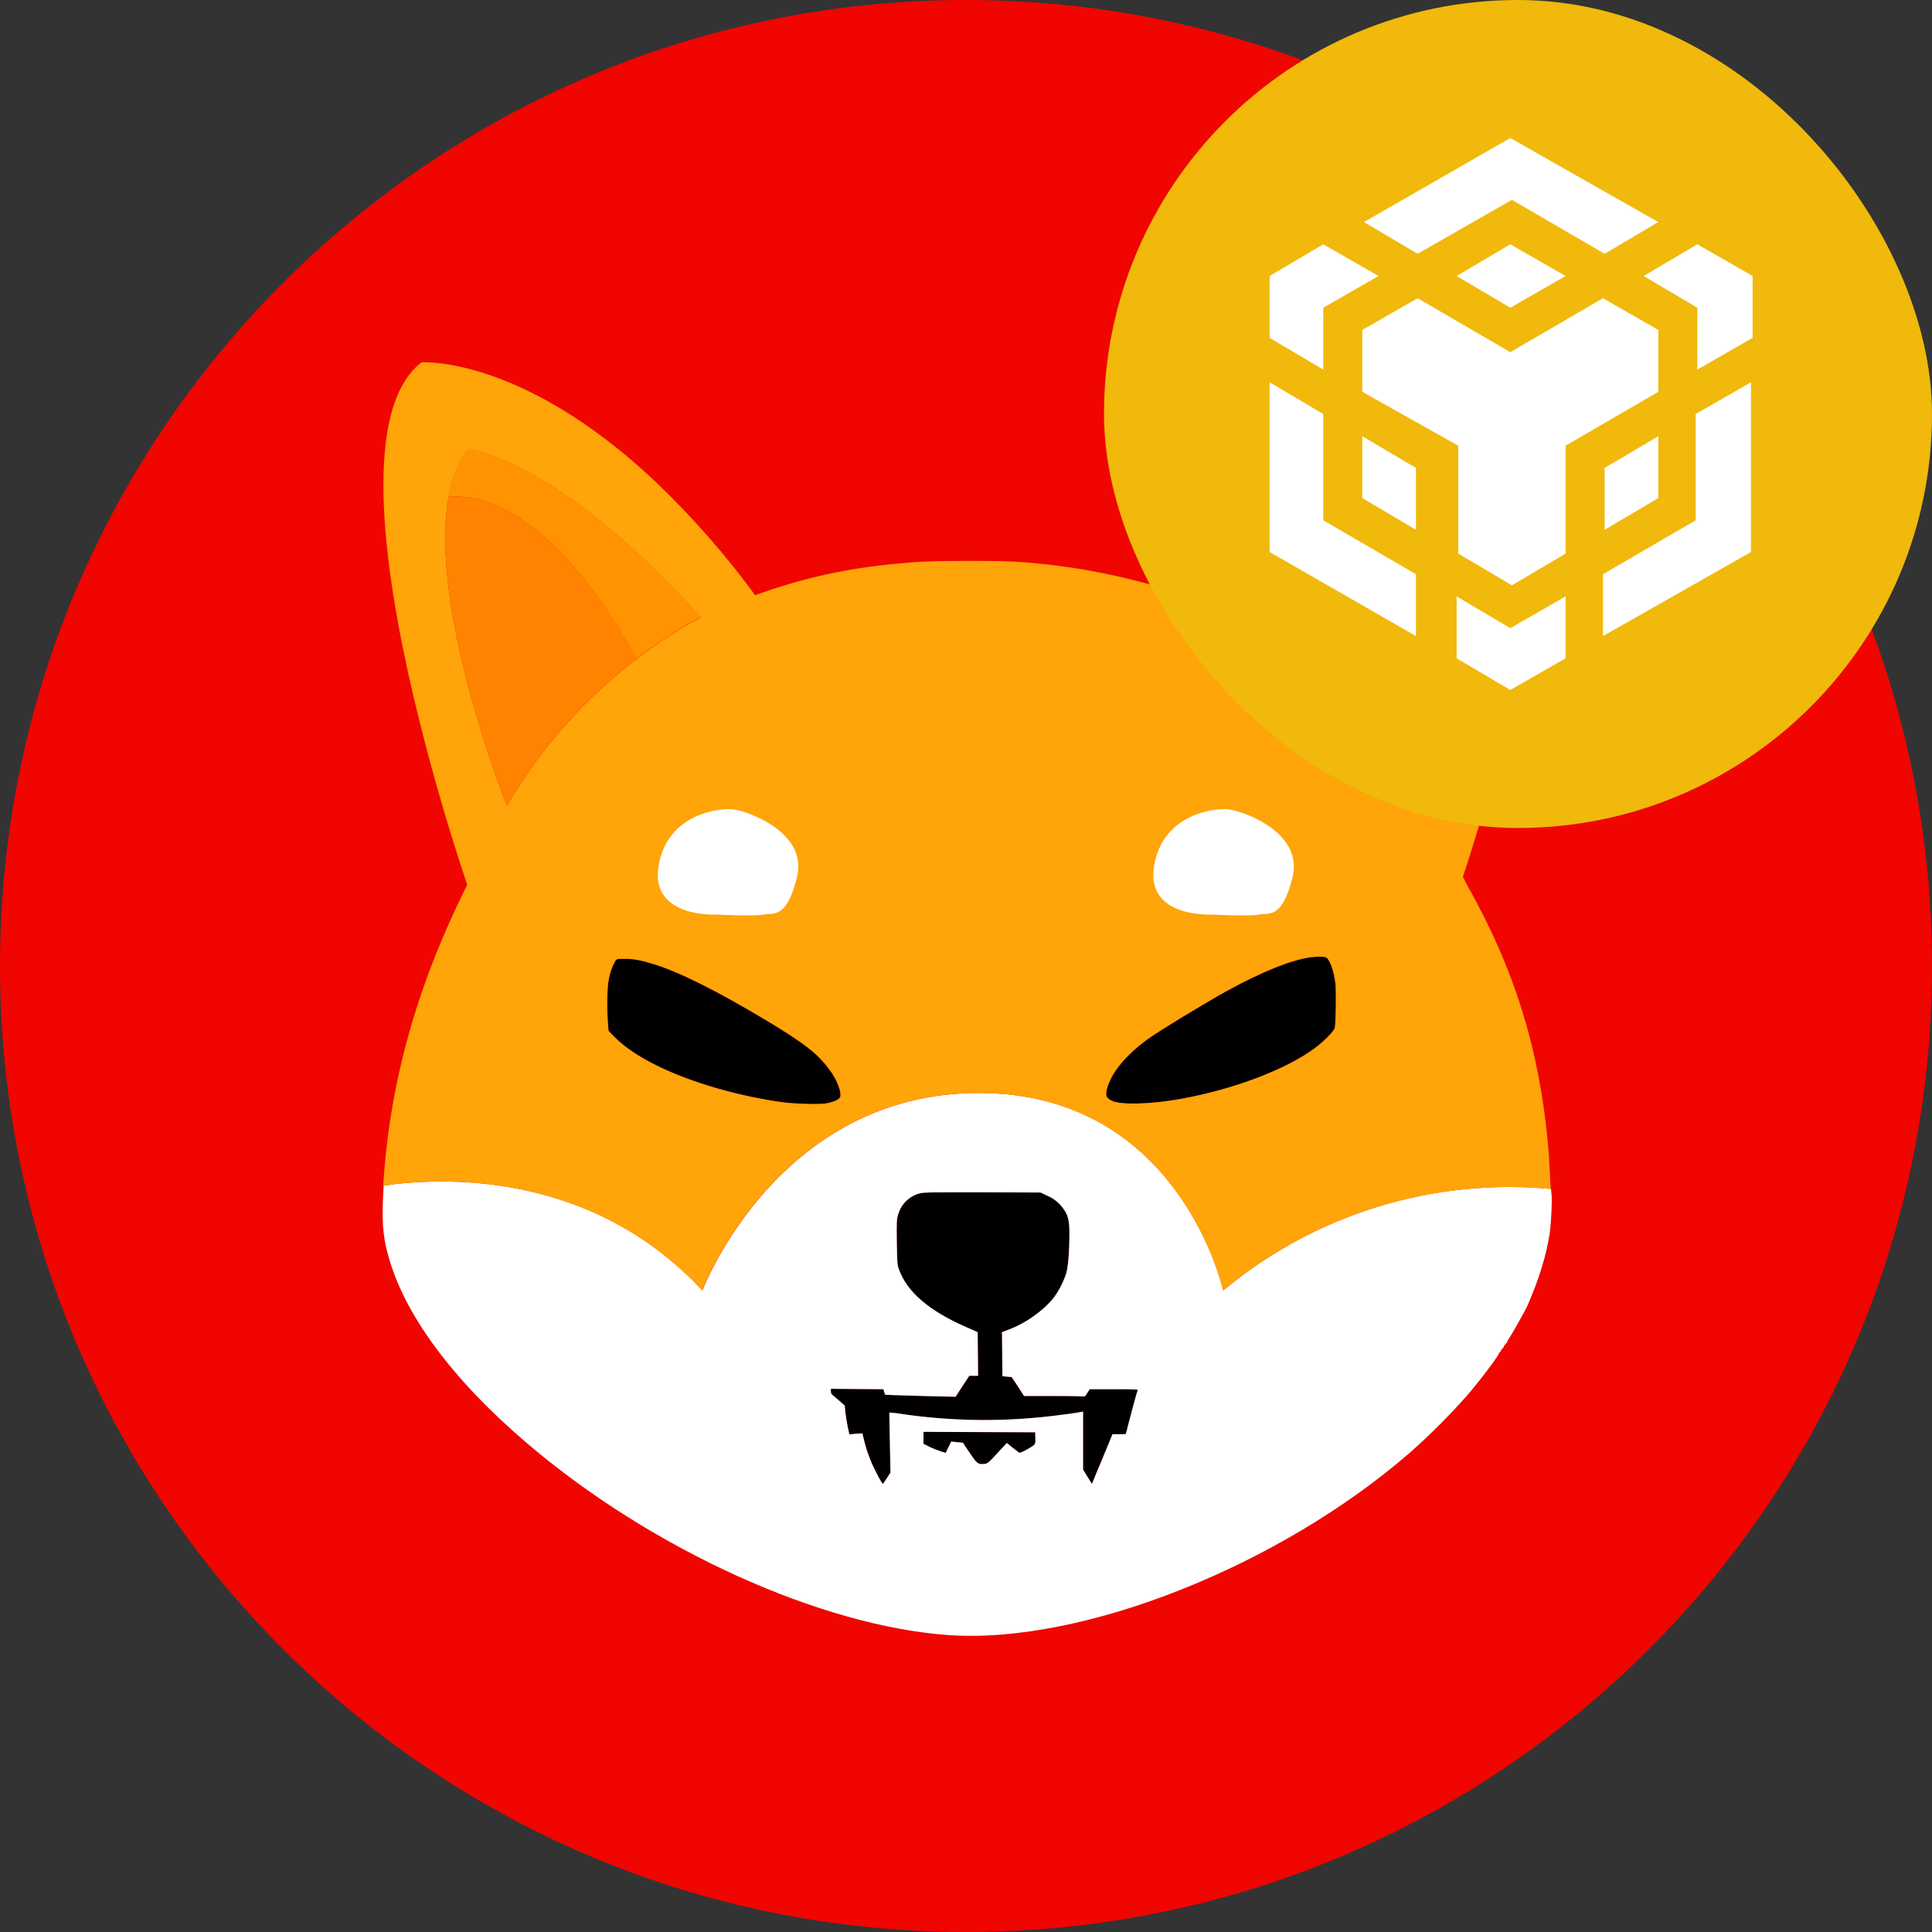
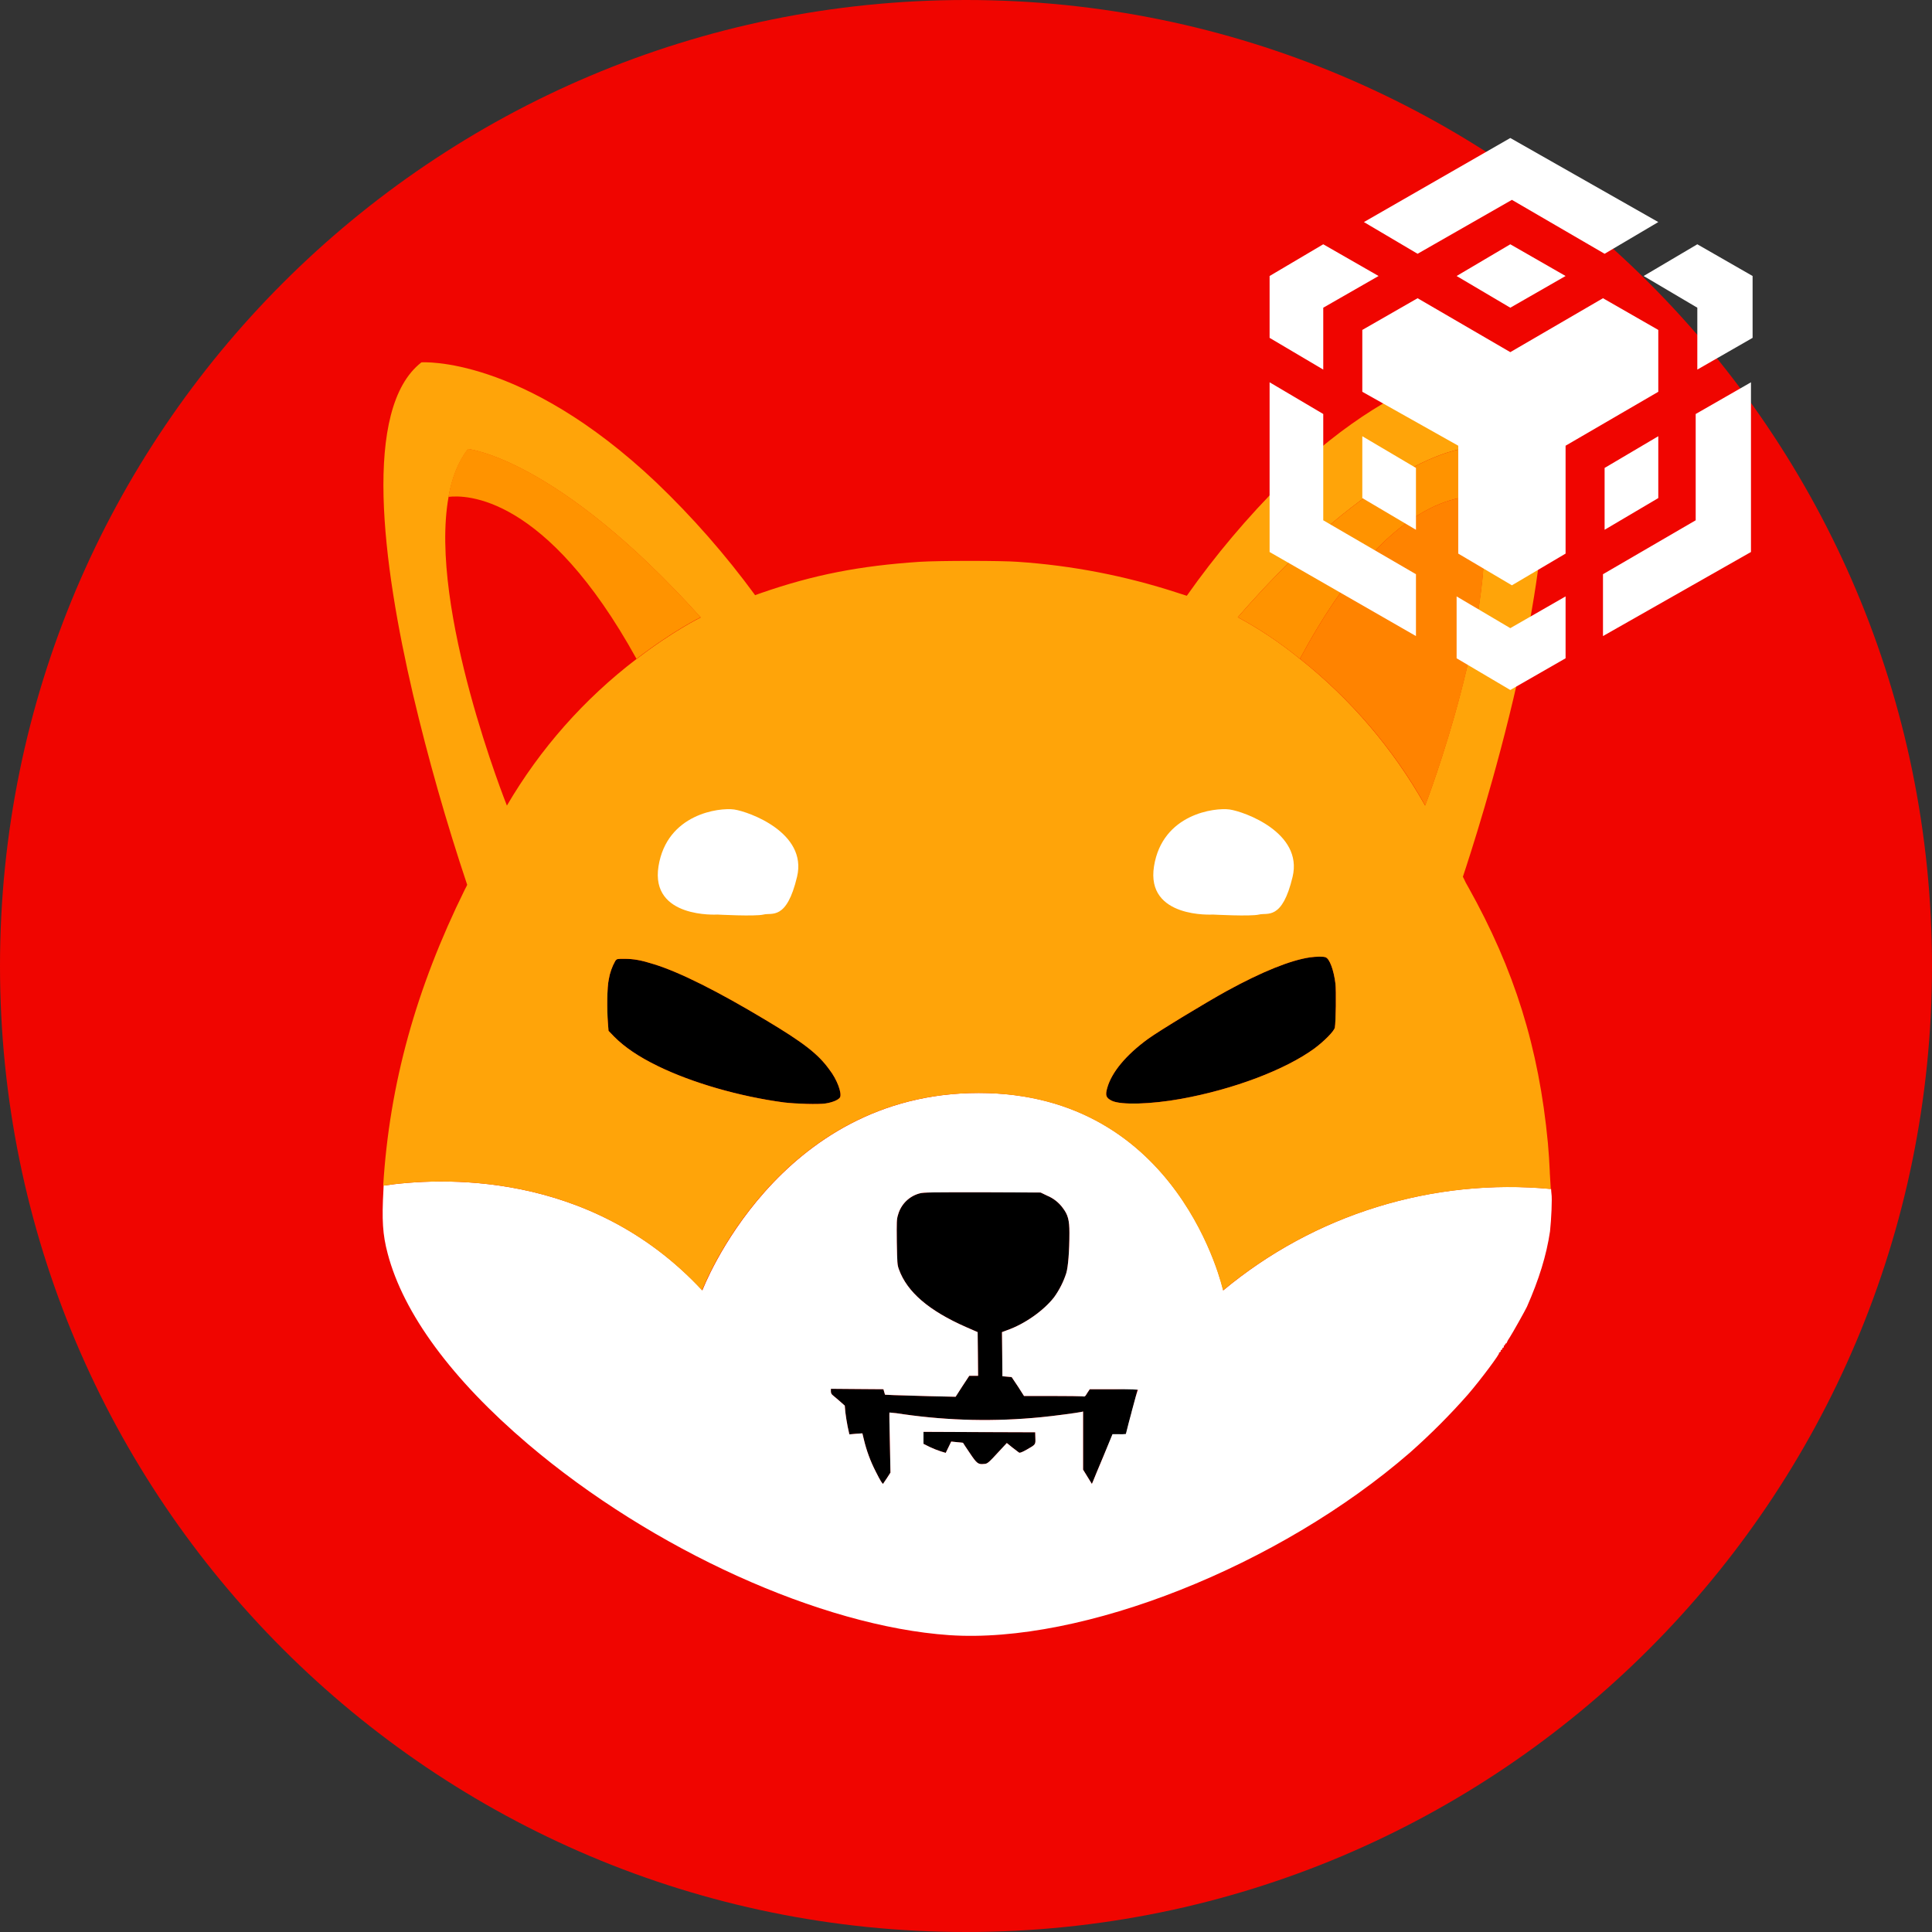
<svg xmlns="http://www.w3.org/2000/svg" width="70" height="70" viewBox="0 0 70 70" fill="none">
  <rect x="0" y="0" width="70" height="70" fill="#333333" stroke="none" />
  <path d="M35 70C54.33 70 70 54.33 70 35C70 15.67 54.33 0 35 0C15.67 0 0 15.67 0 35C0 54.33 15.67 70 35 70Z" fill="#F00500" />
  <path d="M48.361 37.236C48.34 37.358 47.983 37.721 47.624 37.988C46.574 38.756 44.695 39.471 42.785 39.815C41.698 40.012 40.611 40.042 40.283 39.883C40.071 39.775 40.04 39.692 40.117 39.419C40.276 38.85 40.795 38.224 41.6 37.638C42.011 37.343 43.678 36.33 44.452 35.903C45.73 35.203 46.765 34.788 47.465 34.687C47.685 34.657 47.952 34.648 48.033 34.687C48.173 34.74 48.324 35.144 48.383 35.63C48.416 35.888 48.401 37.03 48.361 37.236ZM30.439 39.753C30.395 39.845 30.166 39.944 29.908 39.981C29.647 40.02 28.858 39.996 28.409 39.944C26.795 39.729 25.084 39.235 23.837 38.627C23.137 38.286 22.634 37.942 22.262 37.57L22.048 37.349L22.026 37.061C21.987 36.557 21.995 35.768 22.057 35.486C22.096 35.251 22.176 35.024 22.293 34.816C22.352 34.74 22.352 34.74 22.628 34.74C22.962 34.74 23.242 34.792 23.7 34.937C24.636 35.227 26.027 35.928 27.725 36.947C29.125 37.782 29.65 38.194 30.052 38.756C30.326 39.106 30.507 39.6 30.439 39.753ZM41.213 50.343C41.213 50.365 41.121 50.73 41.007 51.163C40.934 51.429 40.865 51.696 40.801 51.964C40.716 51.971 40.642 51.979 40.556 51.971H40.316L39.979 52.763C39.797 53.196 39.629 53.598 39.607 53.659L39.561 53.767L39.401 53.506L39.242 53.248V51.142L39.181 51.157C39.049 51.188 38.13 51.31 37.728 51.347C36.064 51.513 34.385 51.477 32.73 51.24C32.563 51.211 32.395 51.191 32.226 51.179C32.22 51.188 32.226 51.673 32.242 52.275L32.264 53.355L32.137 53.552C32.067 53.659 31.999 53.749 31.999 53.758C31.977 53.78 31.901 53.659 31.726 53.309C31.537 52.942 31.394 52.554 31.299 52.152L31.246 51.933L31.01 51.947L30.774 51.971L30.713 51.688C30.679 51.517 30.652 51.345 30.63 51.172L30.608 50.929L30.411 50.754L30.159 50.54C30.12 50.509 30.105 50.457 30.105 50.411V50.319L31.056 50.328L32.008 50.334L32.036 50.433L32.067 50.533L32.395 50.549L33.672 50.586L34.624 50.608L34.867 50.229L35.118 49.849H35.438L35.431 49.057L35.422 48.265L35.005 48.083C33.657 47.491 32.867 46.815 32.57 45.992C32.509 45.824 32.509 45.763 32.493 45.003C32.487 44.249 32.487 44.181 32.539 44.013C32.591 43.826 32.69 43.657 32.827 43.521C32.965 43.385 33.136 43.287 33.322 43.238C33.454 43.199 33.795 43.199 35.591 43.199L37.704 43.208L37.94 43.321C38.168 43.415 38.365 43.57 38.509 43.77C38.693 44.013 38.747 44.203 38.747 44.667C38.747 45.329 38.701 45.9 38.634 46.128C38.533 46.441 38.384 46.736 38.192 47.003C37.811 47.491 37.12 47.976 36.486 48.197L36.304 48.265L36.313 49.066L36.319 49.864L36.488 49.879L36.654 49.895L36.884 50.236L37.102 50.579H38.124C38.686 50.579 39.181 50.586 39.226 50.593C39.303 50.61 39.318 50.601 39.393 50.472L39.485 50.334H40.36C41.016 50.304 41.213 50.319 41.213 50.343Z" fill="black" />
  <path d="M37.194 52.526C37.05 52.609 36.951 52.647 36.929 52.633C36.907 52.625 36.798 52.533 36.684 52.45L36.479 52.283L36.267 52.511C35.803 53.014 35.785 53.036 35.65 53.042C35.438 53.064 35.392 53.027 35.133 52.64C34.996 52.443 34.891 52.275 34.891 52.275C34.891 52.275 34.79 52.259 34.676 52.253L34.464 52.231L34.366 52.434L34.265 52.64L34.09 52.587C33.953 52.542 33.818 52.489 33.688 52.428L33.46 52.314V51.879L35.483 51.888L37.507 51.894L37.513 52.1C37.522 52.343 37.529 52.336 37.194 52.526Z" fill="black" />
  <path d="M56.212 43.246C56.206 43.214 56.206 43.159 56.199 43.078C54.075 42.877 51.931 43.098 49.893 43.729C47.854 44.359 45.961 45.387 44.321 46.753C44.321 46.753 42.763 39.6 35.462 39.6C28.155 39.6 25.449 46.753 25.449 46.753C21.357 42.347 15.879 42.667 13.899 42.956L13.893 43.1C13.832 44.202 13.862 44.727 14.046 45.419C14.615 47.589 16.373 49.977 19.128 52.32C23.638 56.155 29.754 58.922 34.388 59.244C39.218 59.572 46.346 56.748 51.093 52.624C51.837 51.964 52.537 51.264 53.193 50.518C53.664 49.971 54.364 49.026 54.311 49.026C54.296 49.026 54.311 49.011 54.342 48.995C54.364 48.98 54.386 48.958 54.373 48.943C54.364 48.934 54.379 48.912 54.403 48.906C54.425 48.897 54.44 48.884 54.434 48.866C54.425 48.851 54.434 48.836 54.464 48.829C54.486 48.82 54.495 48.798 54.486 48.783C54.477 48.768 54.486 48.752 54.502 48.752C54.517 48.752 54.532 48.73 54.532 48.715C54.532 48.7 54.547 48.676 54.563 48.676C54.578 48.676 54.593 48.66 54.593 48.645C54.619 48.583 54.652 48.524 54.692 48.47C54.806 48.295 55.261 47.481 55.324 47.346C55.757 46.364 56.031 45.489 56.16 44.614C56.206 44.196 56.243 43.428 56.212 43.244V43.246ZM37.194 52.526C37.05 52.609 36.951 52.646 36.929 52.633C36.907 52.624 36.798 52.532 36.684 52.449L36.479 52.283L36.267 52.511C35.803 53.014 35.785 53.035 35.65 53.042C35.438 53.064 35.392 53.027 35.133 52.64C34.996 52.443 34.891 52.274 34.891 52.274C34.891 52.274 34.79 52.259 34.676 52.252L34.464 52.23L34.366 52.434L34.265 52.64L34.09 52.587C33.953 52.542 33.818 52.489 33.688 52.427L33.46 52.314V51.878L35.483 51.887L37.507 51.894L37.513 52.099C37.522 52.342 37.529 52.336 37.194 52.526ZM41 51.157C40.927 51.422 40.858 51.688 40.792 51.955C40.709 51.962 40.633 51.97 40.55 51.962H40.307L39.979 52.762C39.797 53.195 39.629 53.598 39.607 53.659L39.561 53.766L39.401 53.506L39.242 53.248V51.141L39.18 51.157C39.049 51.187 38.13 51.31 37.728 51.347C36.063 51.513 34.385 51.477 32.729 51.24C32.563 51.211 32.395 51.191 32.226 51.178C32.22 51.187 32.226 51.673 32.242 52.274L32.263 53.355L32.136 53.552C32.066 53.659 31.999 53.749 31.999 53.757C31.977 53.779 31.9 53.659 31.725 53.309C31.537 52.942 31.394 52.553 31.299 52.152L31.246 51.933L31.01 51.948L30.774 51.97L30.712 51.688C30.679 51.517 30.651 51.345 30.629 51.172L30.608 50.929L30.411 50.754C30.328 50.681 30.244 50.609 30.159 50.54C30.12 50.509 30.104 50.456 30.104 50.41V50.319L31.056 50.327L32.008 50.334L32.036 50.432L32.066 50.533L32.395 50.548L33.672 50.586L34.624 50.607L34.867 50.229L35.118 49.848H35.438L35.431 49.056L35.422 48.265L35.004 48.083C33.657 47.49 32.867 46.814 32.57 45.992C32.508 45.823 32.508 45.762 32.493 45.003C32.486 44.248 32.486 44.181 32.539 44.012C32.59 43.826 32.69 43.656 32.827 43.52C32.965 43.385 33.135 43.287 33.322 43.238C33.453 43.198 33.795 43.198 35.591 43.198L37.704 43.207L37.94 43.321C38.167 43.414 38.364 43.57 38.509 43.769C38.693 44.012 38.747 44.202 38.747 44.666C38.747 45.329 38.701 45.9 38.633 46.127C38.533 46.44 38.383 46.736 38.191 47.002C37.811 47.49 37.12 47.976 36.485 48.197L36.304 48.265L36.312 49.065L36.319 49.864L36.487 49.879L36.654 49.894L36.883 50.236L37.102 50.579H38.124C38.686 50.579 39.18 50.586 39.226 50.592C39.303 50.61 39.318 50.601 39.392 50.472L39.484 50.334H40.359C41.038 50.334 41.234 50.343 41.234 50.365C41.212 50.358 41.112 50.73 40.998 51.157H41Z" fill="white" />
  <path d="M56.153 42.47C56.138 42.117 56.114 41.764 56.083 41.411C55.755 37.958 54.873 35.136 53.2 32.145C53.137 32.043 53.082 31.936 53.034 31.826C53.019 31.804 53.012 31.782 53.003 31.767C53.239 31.058 54.206 28.098 54.972 24.714C56.015 20.121 56.678 14.748 54.655 13.136C54.655 13.136 51.155 12.878 46.469 17.471C45.198 18.74 44.034 20.118 43 21.586L42.672 21.481C40.789 20.865 38.836 20.486 36.859 20.355C36.267 20.311 34.053 20.311 33.331 20.355C31.148 20.499 29.472 20.827 27.571 21.488C27.501 21.515 27.431 21.541 27.359 21.564C26.287 20.1 25.088 18.733 23.776 17.478C18.898 12.862 15.269 13.129 15.269 13.129C13.125 14.794 13.856 20.409 14.963 25.156C15.512 27.485 16.168 29.788 16.927 32.058C16.902 32.115 16.875 32.17 16.844 32.224C15.072 35.816 14.112 39.276 13.884 42.958C15.868 42.669 21.339 42.341 25.438 46.753C25.438 46.753 28.147 39.602 35.451 39.602C42.752 39.602 44.312 46.756 44.312 46.756C45.953 45.392 47.846 44.365 49.884 43.735C51.922 43.104 54.064 42.882 56.188 43.081L56.151 42.47H56.153ZM18.366 29.188C18.366 29.188 15.523 22.074 16.251 18.01C16.373 17.327 16.601 16.726 16.96 16.271C16.96 16.271 20.184 16.59 25.388 22.372C25.388 22.372 24.399 22.851 23.076 23.87C23.076 23.87 23.067 23.877 23.061 23.877C21.165 25.324 19.57 27.128 18.366 29.188ZM30.441 39.753C30.393 39.845 30.166 39.944 29.907 39.981C29.647 40.02 28.858 39.996 28.409 39.944C26.795 39.729 25.084 39.235 23.837 38.627C23.137 38.286 22.634 37.942 22.262 37.57L22.048 37.349L22.026 37.061C21.987 36.557 21.995 35.768 22.057 35.486C22.096 35.251 22.176 35.024 22.293 34.816C22.352 34.74 22.352 34.74 22.628 34.74C22.962 34.74 23.242 34.792 23.699 34.937C24.636 35.227 26.027 35.928 27.724 36.947C29.124 37.782 29.649 38.194 30.052 38.756C30.325 39.106 30.507 39.6 30.439 39.753H30.441ZM48.361 37.236C48.339 37.358 47.983 37.721 47.624 37.988C46.574 38.756 44.695 39.471 42.785 39.815C41.698 40.011 40.611 40.042 40.283 39.883C40.071 39.775 40.04 39.692 40.117 39.419C40.276 38.85 40.795 38.224 41.6 37.638C42.011 37.341 43.678 36.33 44.452 35.903C45.73 35.203 46.764 34.788 47.464 34.687C47.685 34.657 47.952 34.648 48.035 34.687C48.173 34.74 48.324 35.144 48.385 35.63C48.416 35.888 48.401 37.03 48.364 37.236H48.361ZM47.099 23.87L47.084 23.861C46.388 23.292 45.639 22.79 44.848 22.363C49.877 16.581 52.986 16.262 52.986 16.262C53.329 16.726 53.55 17.318 53.672 18.003C54.379 22.065 51.634 29.186 51.634 29.186C50.481 27.136 48.941 25.331 47.099 23.87Z" fill="#FFA409" />
  <path d="M53.681 18.003C53.086 17.929 50.28 17.913 47.099 23.87L47.084 23.861C46.388 23.292 45.639 22.79 44.848 22.363C49.877 16.581 52.986 16.262 52.986 16.262C53.336 16.726 53.559 17.318 53.679 18.003H53.681Z" fill="#FF9300" />
  <path d="M51.64 29.187C50.488 27.136 48.945 25.329 47.099 23.869C50.28 17.913 53.08 17.928 53.679 18.003C54.388 22.074 51.64 29.187 51.64 29.187ZM53.793 18.024L53.679 18.003L53.793 18.024Z" fill="#FF8300" />
  <path d="M25.388 22.363C25.388 22.363 24.4 22.844 23.076 23.861C23.076 23.861 23.067 23.87 23.061 23.87C19.767 17.905 16.866 17.929 16.245 18.003C16.365 17.318 16.595 16.719 16.951 16.262C16.96 16.262 20.184 16.581 25.388 22.365V22.363Z" fill="#FF9300" />
-   <path d="M23.067 23.869C21.167 25.317 19.57 27.122 18.366 29.185C18.366 29.185 15.523 22.074 16.251 18.003C16.868 17.928 19.773 17.913 23.067 23.869Z" fill="#FF8300" />
  <path d="M16.253 18.003L16.131 18.025L16.251 18.003H16.253Z" fill="#FF8300" />
  <path d="M43.943 33.136C43.943 33.136 41.508 33.287 41.812 31.386C42.118 29.483 44.019 29.255 44.551 29.329C45.084 29.406 47.213 30.167 46.834 31.766C46.454 33.363 45.92 33.057 45.616 33.136C45.312 33.21 43.943 33.136 43.943 33.136ZM25.988 33.136C25.988 33.136 23.555 33.287 23.859 31.386C24.165 29.483 26.064 29.255 26.598 29.329C27.129 29.406 29.26 30.167 28.879 31.766C28.499 33.363 27.967 33.057 27.663 33.136C27.357 33.21 25.99 33.136 25.99 33.136H25.988Z" fill="white" />
-   <rect x="40" width="30" height="30" rx="15" fill="#F0B90B" />
  <path d="M56.724 21.609V23.851L54.721 25L52.776 23.851V21.609L54.721 22.759L56.724 21.609ZM46 13.851L47.944 15V18.851L51.303 20.805V23.046L46 20V13.851ZM63.441 13.851V20L58.079 23.046V20.805L61.438 18.851V15L63.441 13.851ZM58.079 10.805L60.083 11.954V14.195L56.724 16.149V20.058L54.779 21.207L52.835 20.058V16.149L49.359 14.195V11.954L51.362 10.805L54.721 12.759L58.079 10.805ZM49.359 15.805L51.303 16.954V19.195L49.359 18.046V15.805ZM60.083 15.805V18.046L58.138 19.195V16.954L60.083 15.805ZM47.944 8.851L49.948 10L47.944 11.149V13.391L46 12.241V10L47.944 8.851ZM61.497 8.851L63.5 10V12.241L61.497 13.391V11.149L59.552 10L61.497 8.851ZM54.721 8.851L56.724 10L54.721 11.149L52.776 10L54.721 8.851ZM54.721 5L60.083 8.046L58.138 9.195L54.779 7.241L51.362 9.195L49.417 8.046L54.721 5Z" fill="white" />
</svg>